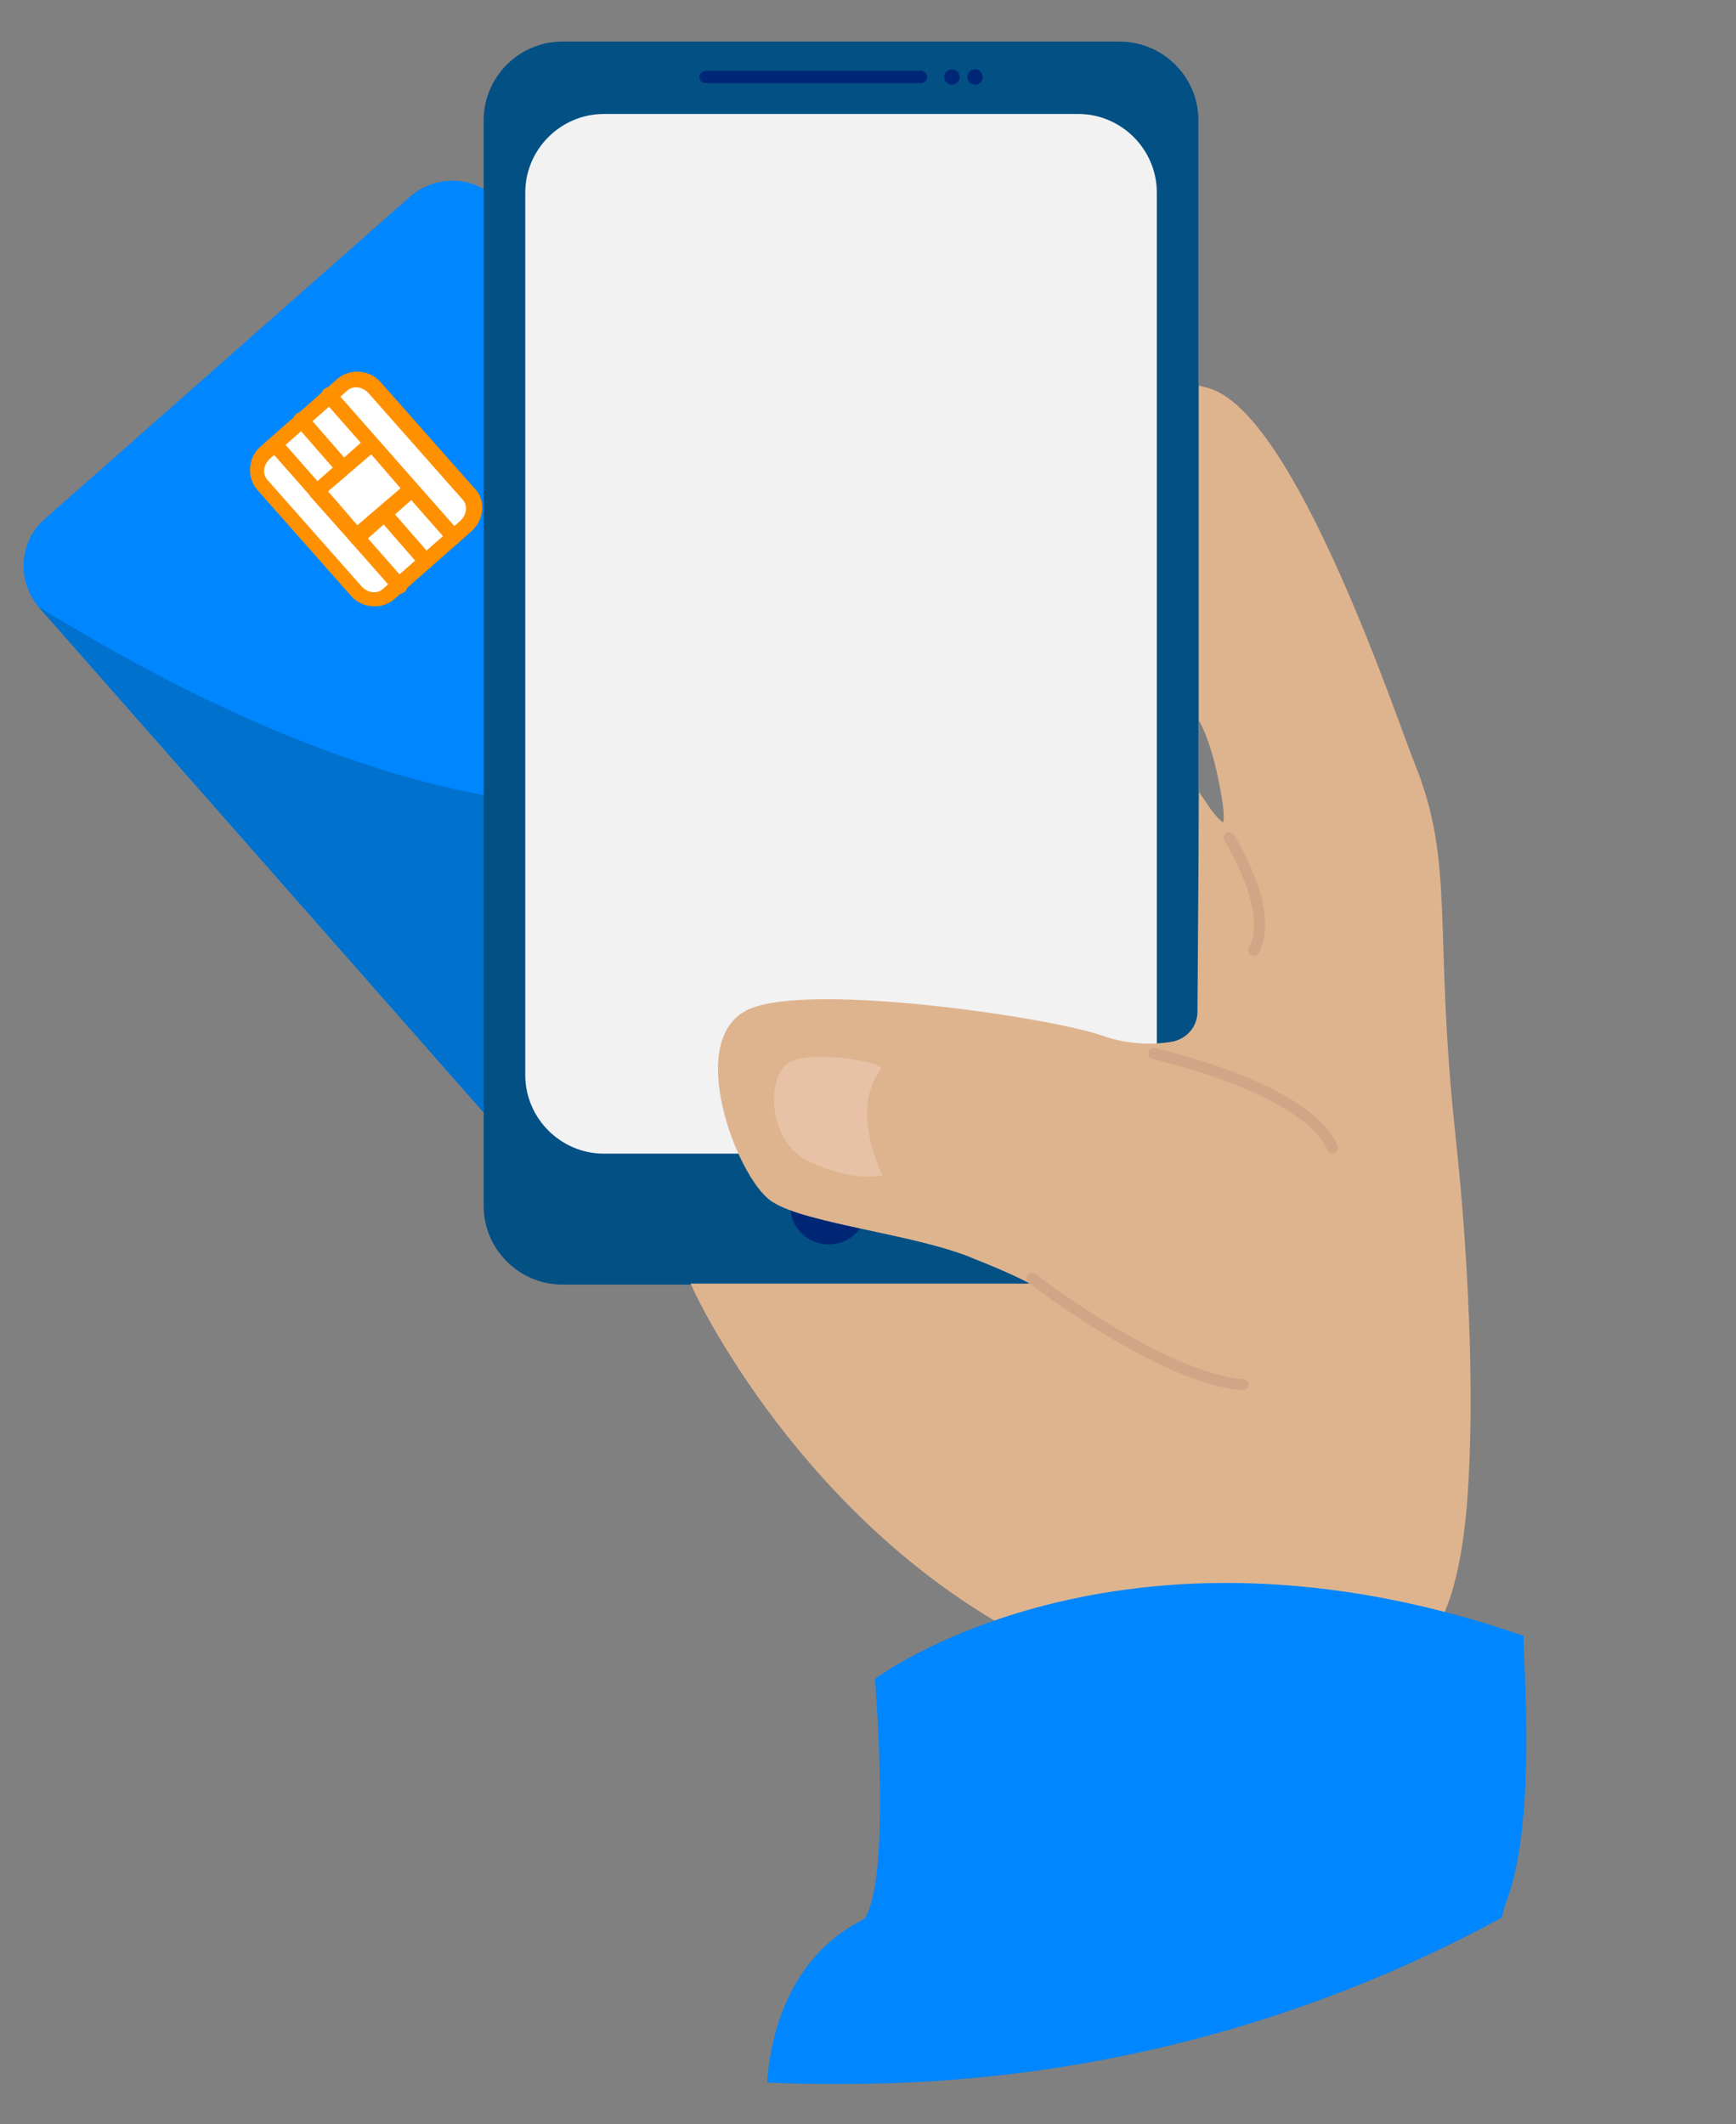
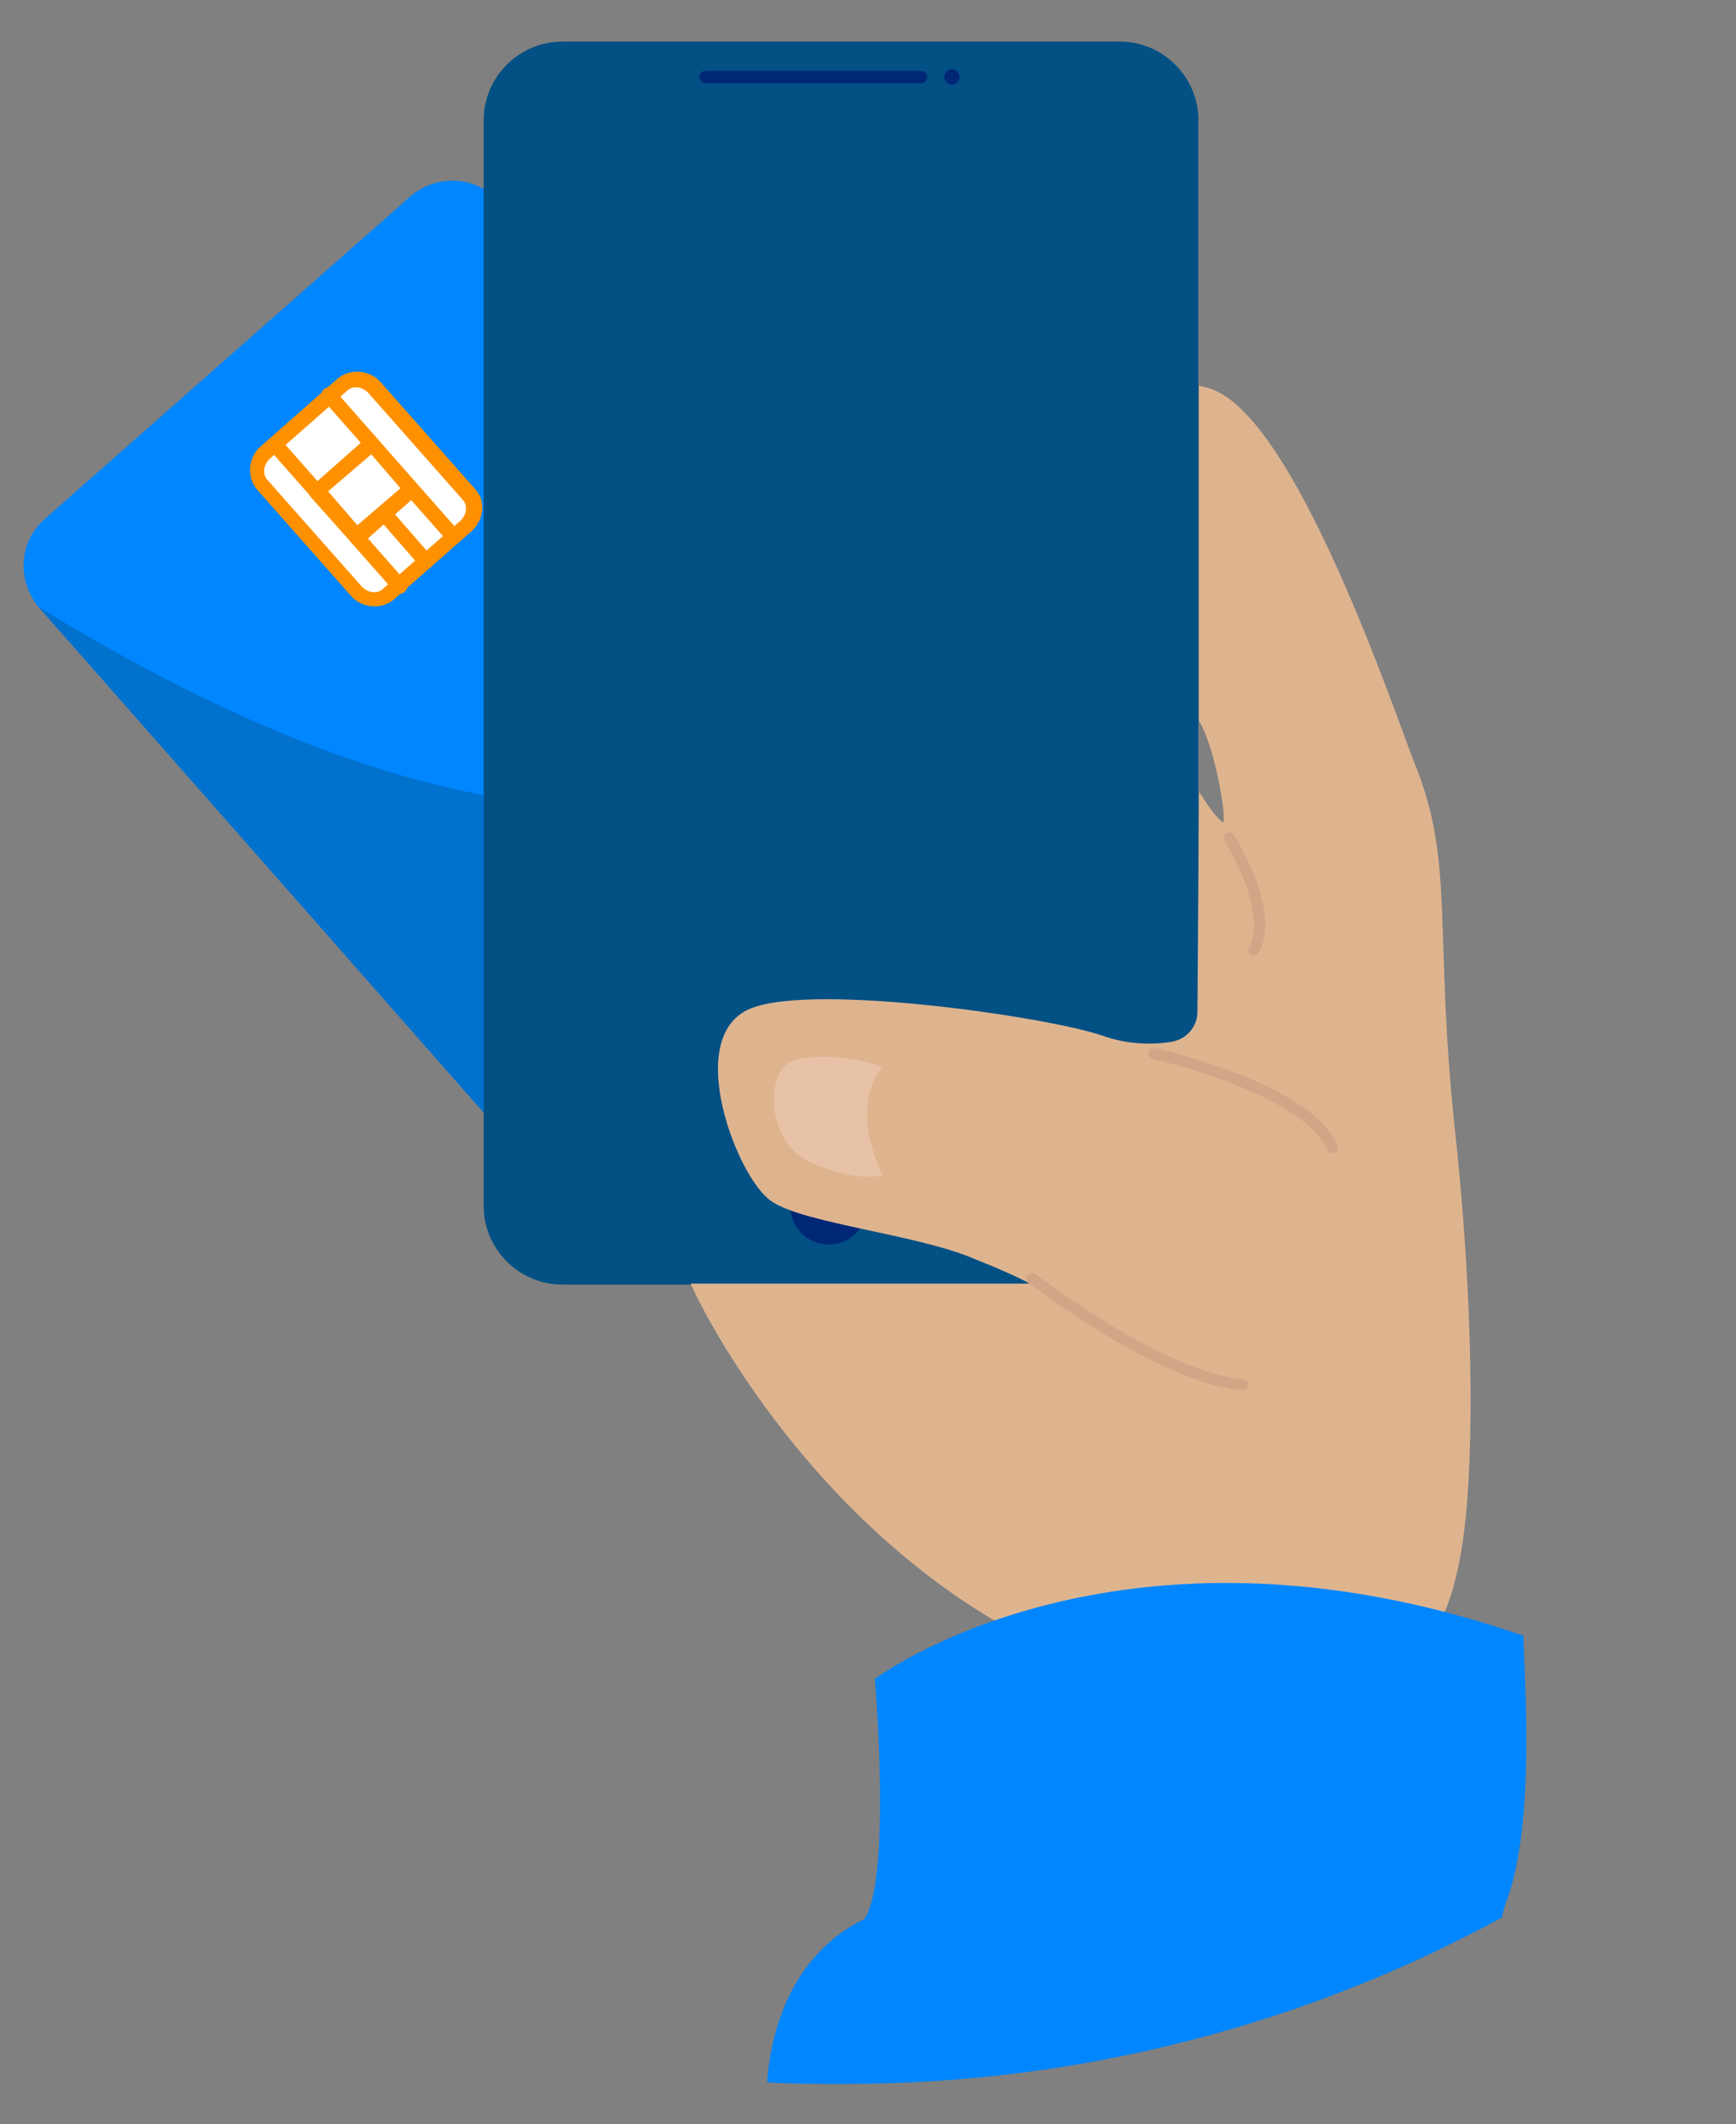
<svg xmlns="http://www.w3.org/2000/svg" version="1.1" id="Layer_1" x="0px" y="0px" width="112.7px" height="137.9px" viewBox="0 0 112.7 137.9" style="enable-background:new 0 0 112.7 137.9;" xml:space="preserve">
  <rect x="0" y="0" width="112.7" height="137.9" fill="#808080" stroke="none" />
  <style type="text/css">
	.st0{fill:#0086FF;}
	.st1{fill:#0071CD;}
	.st2{fill:#FFFFFF;}
	.st3{fill:#FF9100;}
	.st4{fill:none;}
	.st5{fill:#035084;}
	.st6{fill:#F2F2F2;}
	.st7{fill:none;stroke:#D1A686;stroke-width:0.727;stroke-linecap:round;stroke-linejoin:round;stroke-miterlimit:10;}
	.st8{fill:#002776;}
	.st9{fill:#DEB48F;stroke:#DEB48F;stroke-width:0.727;stroke-miterlimit:10;}
	.st10{fill:#E8C2A6;}
</style>
  <g>
    <g>
      <g>
        <g>
          <g>
            <path class="st0" d="M47.2,73.1c1.6-1.4,3.7-1.9,5.7-1.5l14.4-12.7c1.7-1.5,1.8-4,0.4-5.7L32.4,13.1c-1.5-1.7-4-1.8-5.7-0.4       l-23.8,21c-1.7,1.5-1.8,4-0.4,5.7l35.3,40.1c1.5,1.7,4,1.8,5.7,0.4l1.5-1.3C44.9,76.6,45.6,74.5,47.2,73.1z" />
          </g>
          <g>
            <path class="st1" d="M2.5,39.4l35.3,40.1c1.5,1.7,4,1.8,5.7,0.4l1.5-1.3c-0.1-2,0.6-4,2.2-5.4s3.7-1.9,5.7-1.5L67.3,59       c1.7-1.5,1.8-4,0.4-5.7l-8.3-9.5C59.3,43.8,45.4,65.8,2.5,39.4z" />
          </g>
        </g>
        <path class="st2" d="M23.1,38.4L17,31.5c-0.5-0.6-0.5-1.6,0.1-2.1l5-4.4c0.6-0.5,1.6-0.5,2.1,0.1l6.1,6.9     c0.5,0.6,0.5,1.6-0.1,2.1l-5,4.4C24.6,39.1,23.7,39.1,23.1,38.4z" />
        <path class="st3" d="M16.7,31.8C16,31,16.1,29.7,16.9,29l5-4.4c0.8-0.7,2.1-0.6,2.8,0.2l6.1,6.9c0.8,0.8,0.6,2.1-0.2,2.8l-5,4.4     c-0.8,0.7-2.1,0.6-2.8-0.2l0,0L16.7,31.8L16.7,31.8z M23.1,38.4L23.1,38.4L23.1,38.4z M30,32.4L30,32.4l-6.1-6.9     c-0.4-0.4-1-0.5-1.4-0.1l-5,4.4c-0.4,0.4-0.5,1-0.1,1.4l6.1,6.9c0.4,0.4,1,0.5,1.4,0.1l5-4.4C30.3,33.4,30.4,32.8,30,32.4z" />
        <g>
          <line class="st4" x1="21.4" y1="25.7" x2="29.5" y2="34.9" />
          <path class="st3" d="M21,26c-0.2-0.2-0.2-0.5,0-0.7s0.5-0.2,0.7,0l8.1,9.2l0,0c0.2,0.2,0.2,0.5,0,0.7s-0.5,0.2-0.7,0L21,26      L21,26z" />
        </g>
        <g>
          <line class="st4" x1="17.9" y1="28.8" x2="25.9" y2="38" />
          <path class="st3" d="M17.5,29.2c-0.2-0.2-0.2-0.5,0-0.7s0.5-0.2,0.7,0l8.1,9.2c0.2,0.2,0.2,0.5,0,0.7s-0.5,0.2-0.7,0L17.5,29.2      L17.5,29.2z" />
        </g>
        <g>
          <rect x="21.3" y="29.9" transform="matrix(0.751 -0.66 0.66 0.751 -15.132 23.509)" class="st2" width="4.7" height="3.9" />
          <path class="st3" d="M20.2,32.3c-0.2-0.2-0.2-0.5,0-0.7l3.5-3.1c0.1-0.1,0.2-0.1,0.4-0.1c0.1,0,0.3,0.1,0.3,0.2l2.6,2.9l0,0      c0.2,0.2,0.2,0.5,0,0.7l-3.5,3.1c-0.1,0.1-0.2,0.1-0.4,0.1c-0.1,0-0.3-0.1-0.3-0.2L20.2,32.3L20.2,32.3z M24.1,29.5l-2.8,2.4      l1.9,2.2l2.8-2.4L24.1,29.5z" />
        </g>
        <g>
-           <line class="st4" x1="19.6" y1="27.3" x2="22.4" y2="30.4" />
-           <path class="st3" d="M19.2,27.6c-0.2-0.2-0.2-0.5,0-0.7s0.5-0.2,0.7,0l2.7,3.1c0.2,0.2,0.2,0.5,0,0.7s-0.5,0.2-0.7,0L19.2,27.6      C19.3,27.6,19.3,27.6,19.2,27.6z" />
-         </g>
+           </g>
        <g>
          <line class="st4" x1="25" y1="33.3" x2="27.7" y2="36.4" />
          <path class="st3" d="M24.6,33.7c-0.2-0.2-0.2-0.5,0-0.7s0.5-0.2,0.7,0l2.7,3.1l0,0c0.2,0.2,0.2,0.5,0,0.7s-0.5,0.2-0.7,0      L24.6,33.7L24.6,33.7z" />
        </g>
      </g>
      <path class="st5" d="M72.7,83.4H36.5c-2.8,0-5.1-2.3-5.1-5.1V7.8c0-2.8,2.3-5.1,5.1-5.1h36.2c2.8,0,5.1,2.3,5.1,5.1v70.5    C77.7,81.1,75.5,83.4,72.7,83.4z" />
-       <path class="st6" d="M69.9,74.9H39.2c-2.8,0-5.1-2.3-5.1-5.1V12.5c0-2.8,2.3-5.1,5.1-5.1H70c2.8,0,5.1,2.3,5.1,5.1v57.4    C75,72.6,72.7,74.9,69.9,74.9z" />
      <path class="st7" d="M71.7,86.1c0,0-1.1,11.1,5.7,14.6" />
      <path class="st7" d="M66.8,83.7c0,0-9,1.8-10.6,5.7" />
      <circle class="st8" cx="53.8" cy="78.3" r="2.5" />
      <g>
        <path class="st9" d="M78.1,65.7c0,1.1-0.8,2.1-2,2.3c-1.2,0.2-2.9,0.2-4.6-0.4c-3.4-1.2-18.5-3.4-22.6-1.8s-0.7,10.5,1.4,11.9     s9.4,2.1,13.1,3.7c3.8,1.5,4.8,2.3,4.8,2.3H45.4c0,0,6.8,14.7,21.3,22.3c8.1,4.3,16.7-1.1,21.3,1.1c5.1,2.4,6.4-4.7,6.8-8.7     c0.6-6.1,0.3-15.8-0.7-24.9c-1.4-13.2,0-17.4-2.6-23.8c-1.1-2.7-7.8-22.9-13.3-24.2v21.2c0,0,0.9,1.4,1.5,5.2s-1.5,0.7-1.5,0.7     L78.1,65.7L78.1,65.7z" />
        <path class="st10" d="M57.2,69.4c0.3-0.4-4.4-1.3-6-0.4c-1.5,0.9-1.4,5.3,1.5,6.5c2.9,1.3,4.6,0.8,4.6,0.8S55.1,72.1,57.2,69.4z" />
        <path class="st7" d="M74.9,68.4c0,0,9.9,2.2,11.6,6.1" />
        <path class="st7" d="M67,83c0,0,8.4,6.5,13.7,6.9" />
        <path class="st7" d="M79.8,54.4c0,0,3,4.7,1.6,7.3" />
      </g>
      <path class="st8" d="M59.8,5.4h-14c-0.2,0-0.4-0.2-0.4-0.4l0,0c0-0.2,0.2-0.4,0.4-0.4h14c0.2,0,0.4,0.2,0.4,0.4l0,0    C60.2,5.2,60,5.4,59.8,5.4z" />
      <circle class="st8" cx="61.8" cy="5" r="0.5" />
-       <circle class="st8" cx="63.3" cy="5" r="0.5" />
      <path class="st0" d="M98.9,106.2c-26.3-9.1-42.1,2.8-42.1,2.8s1.1,13.1-0.7,15.6c-4.9,2.4-6.1,7.6-6.3,10.6c1.6,0.1,3.3,0.1,5,0.1    c15.5,0,30-3.9,42.7-10.8c0-0.1,0.2-0.8,0.2-0.8C99.8,118.5,98.9,108.2,98.9,106.2z" />
    </g>
  </g>
</svg>